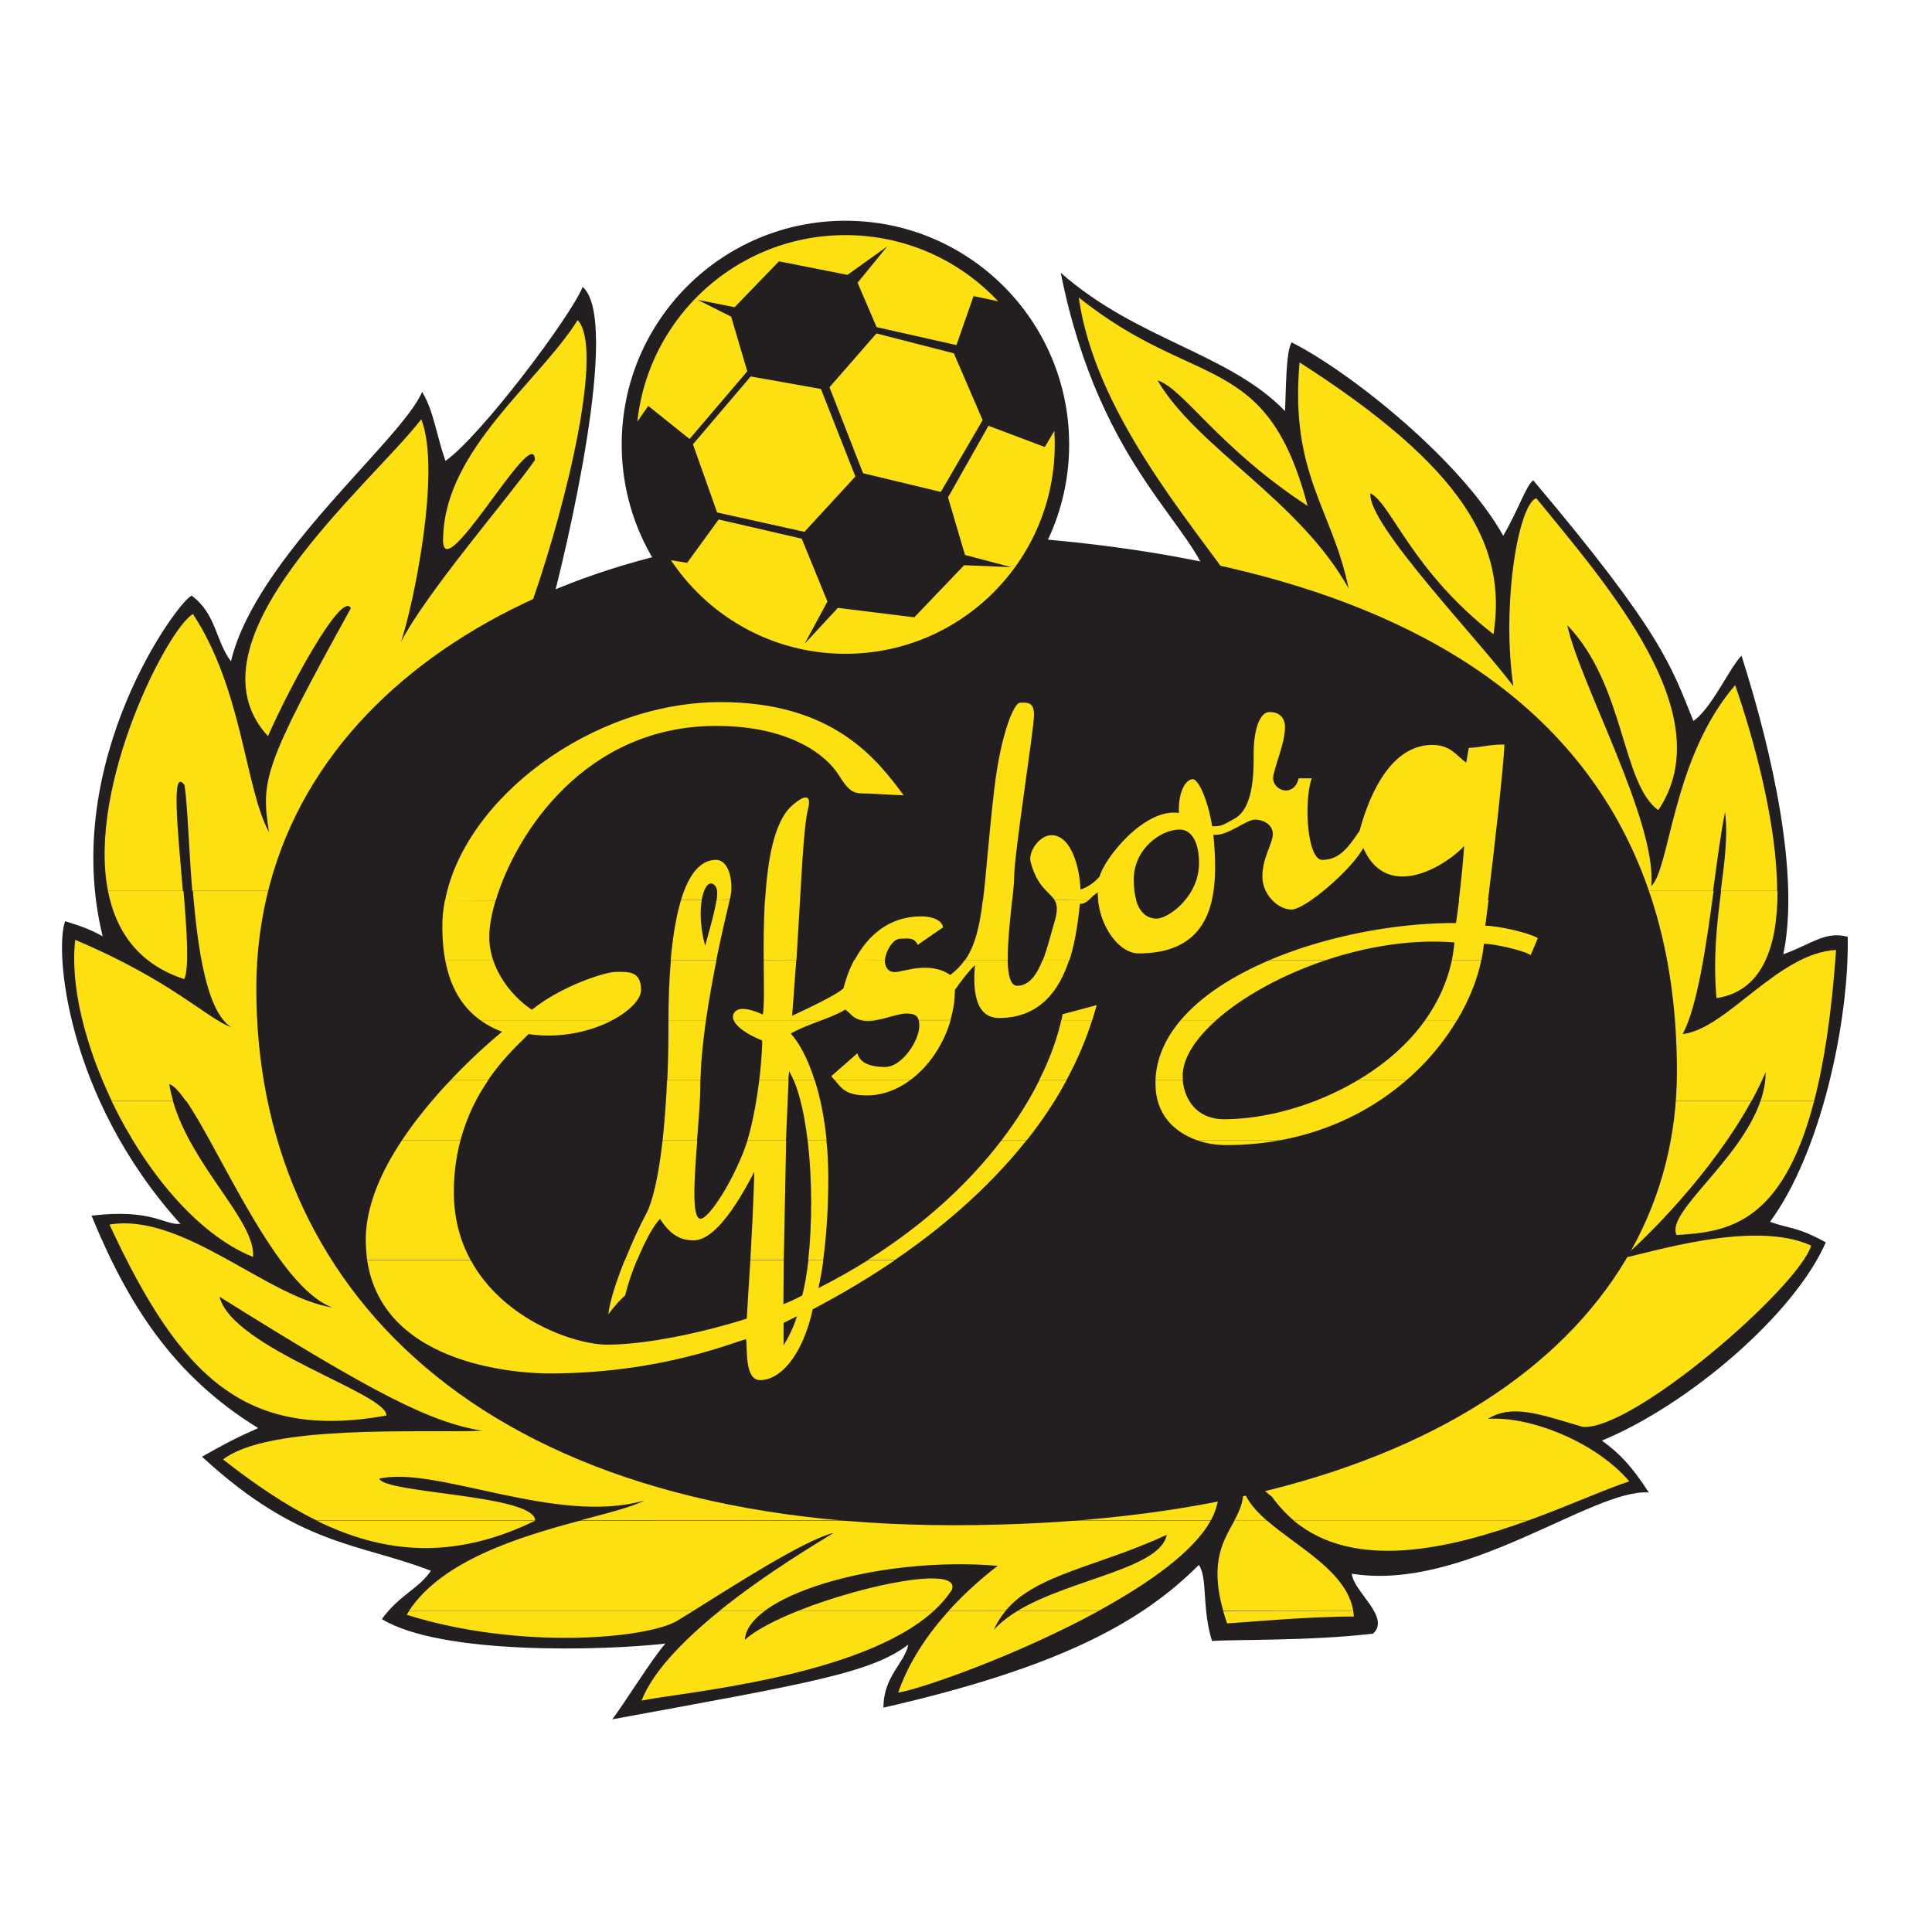
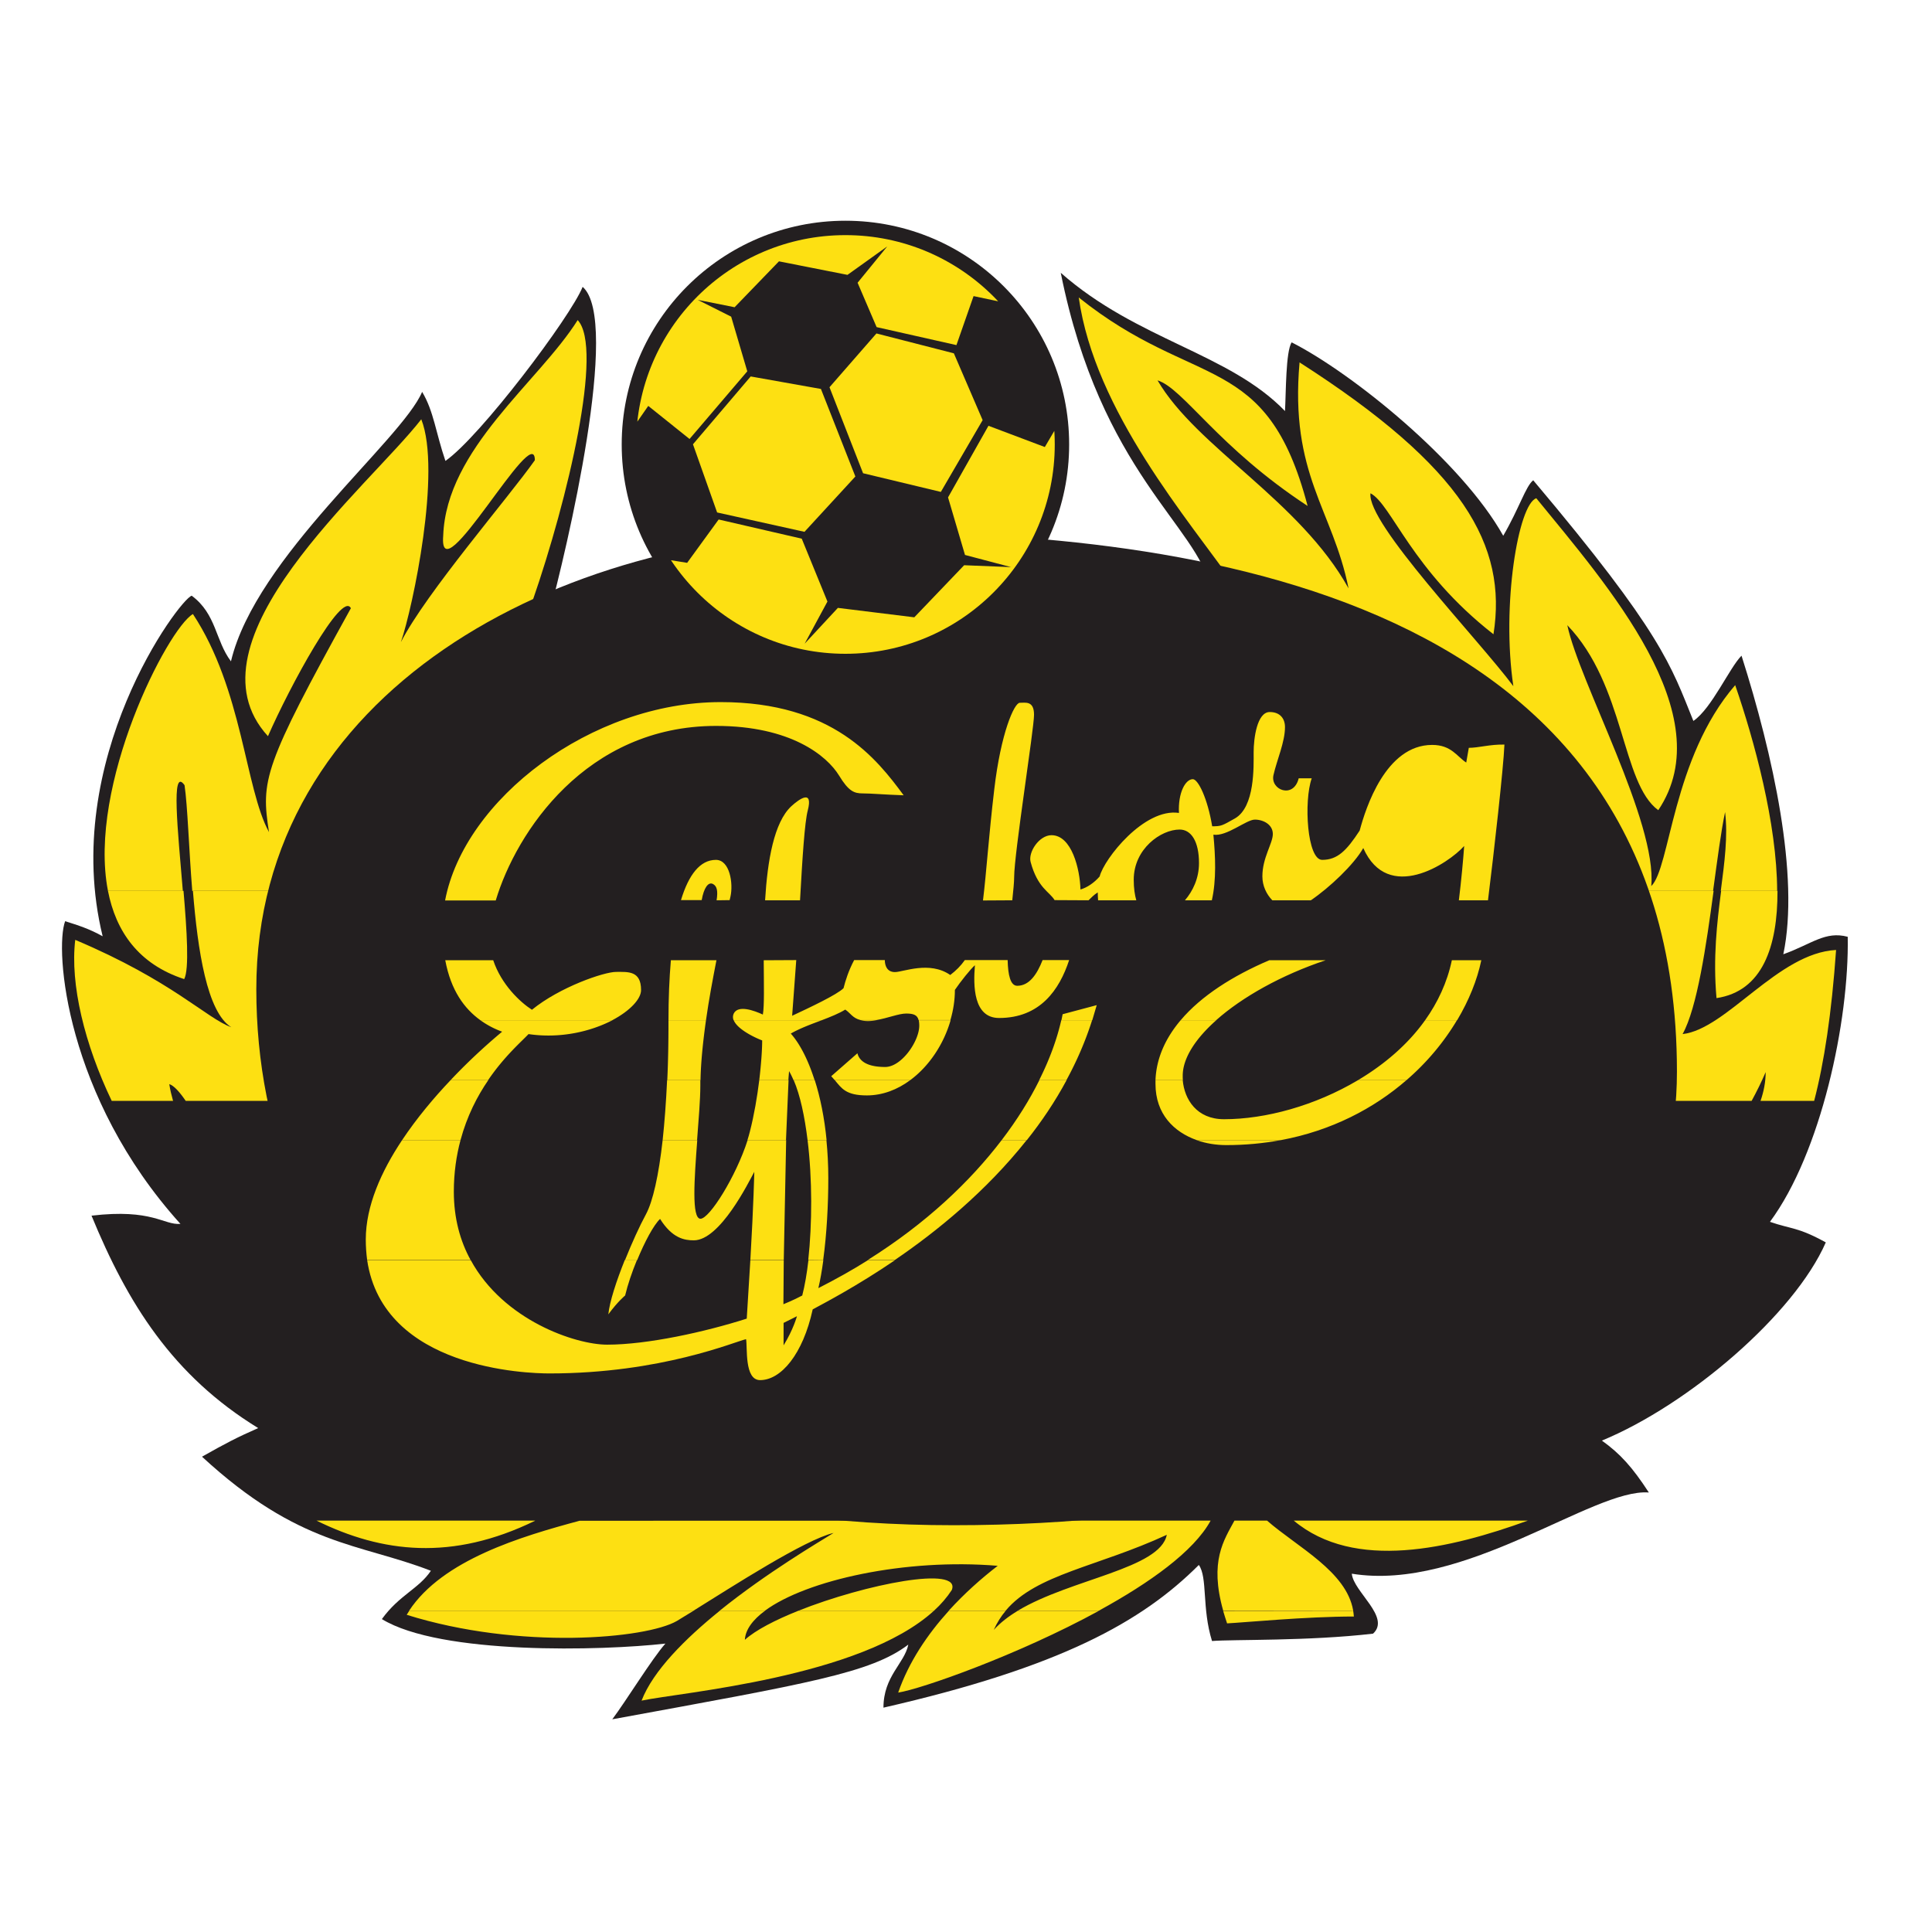
<svg xmlns="http://www.w3.org/2000/svg" xmlns:xlink="http://www.w3.org/1999/xlink" viewBox="256.7 321.7 150 150">
  <g transform="matrix(.133 0 0 -.133 0 534.667)">
    <path d="M2680.2 1361.3c.6 10.4.4 34.9 3.9 40.1 35.1-17.8 99.2-69.4 123.5-112.9 9.4 16.2 13.1 28.9 17.5 32.4 75.3-89.3 80.4-108.1 93.5-140.5 10.7 7.3 21.1 31.1 28.1 38.1 18.4-57.8 34-128.7 24.4-174.3 16.7 6 24.4 13.7 37.6 10.2.9-49.2-15.6-126.1-45.4-166.4 12.4-4.3 16.3-3 32.6-12-18.4-42-79.9-94.7-130.7-115.7 10.7-7.7 17.7-15.4 27.4-30.3-32.4 2.6-107.6-58.1-173.4-47.4.9-10.5 22.9-25.4 12.4-35-37.6-4.4-81.7-3.3-94-4.3-6 19.2-2.5 37.1-7.7 44.4-33.3-33.3-80.9-59.7-184.1-83.3 0 18.4 12.3 25.8 14.5 36.8-21.9-16.6-58.2-22.6-172.8-43.6 7.9 10.5 23.2 35.4 31 44.2-36.8-4.2-131.3-6.7-165.5 14.3 10.2 14.1 21.6 17.7 28.6 28.2-42 16.3-76.7 14.1-133.6 66.6 14 7.9 20.1 11.1 32.8 16.7-49.9 30.6-76.2 72.7-97.3 124 35.6 4.2 42.1-5.6 51.9-4.8-67 74.2-73.5 160.1-67.3 176.7 7.9-2.5 14-4.4 21.9-8.8-25.2 102.9 45 197 52 198.8 14.5-10.8 13.7-26.1 22.9-38.3 14.5 60.9 99.7 129.1 111.6 157.3 6.8-11.3 8-24 13.6-40.3 20.2 14 73.1 84.1 80.1 101.6 22.4-19.4-9.3-153.6-19.8-192.1s41.7-42.5 41.7-42.5l168.9-20.1 82.3 29.7 84 16.6s11.1 16.8 9.4 32.5c-7 35.9-64.1 67.6-87.4 184.1 44.6-39.3 98.3-46.9 130.9-80.7" fill="#231f20" />
    <g fill="#fde012">
      <path d="M2335 661l-9.8-6c-17.9-10.4-91.9-17-157.7 3.6l1.5 2.4h166zm41.7 0c-7.2-5.3-11.5-11.1-11.8-17 6.3 5.7 17.8 11.6 31.3 17h79.1c-42.7-39.1-148.3-47.7-170.7-52.5 6.7 17.4 25.4 36.1 45.7 52.5h26.4zm147.6 0c-5.5-3.3-10.3-7-14.1-11.2 1.9 4.2 4.2 7.9 7 11.2H2484c-12.5-13.8-23.4-29.9-29.6-47.8 13.2 2 69.8 21.8 117.3 47.8h-47.4zm195.7 0c.2-1.1.3-2.2.4-3.4-28 0-64-3.5-74-4-.9 2.6-1.6 5-2.3 7.3l75.9.1" />
      <path d="M2242.4 713.6v-.1c-48.4-23.6-89.2-18.8-127.6.1h127.6zm394.4 0c-9.8-18-35.7-36.4-65.1-52.5h-47.3c30.9 18.5 82.9 24.4 86.8 44.2-40.4-18.7-76.1-22.9-94-44.2H2484c9.1 10 19 18.8 28.5 26.1-53.9 4.5-111.6-8.3-135.9-26.2h-26.4c27.4 22.1 57.8 40 66.5 45.4-16.7-3.9-58.8-31.1-81.8-45.4h-166c19.6 29.7 65.3 43.3 99.5 52.5l368.4.1zm32.9 0c17.9-15.6 46.4-29.7 50.3-52.5h-75.9c-8.1 28.8.4 41 6.6 52.5h19zm152.3 0c-45.3-16.4-101.2-29.7-136.7 0H2822zM2396.2 661c39.2 15.6 95.1 26.5 89.5 12.1-2.8-4.3-6.3-8.4-10.4-12.1h-79.1zm-145.6 14.5c31.5 13.4 90.4 20.4 129.5 23.9-26.8-14-101.5-23.9-129.5-23.9" />
-       <path d="M2031 958.6c11.2-38.7 48.4-70.1 46.8-91.1-32.8 13.2-63.2 50.6-82.6 91.1h35.8zm921.5 0c-23.3-42.5-61.8-80.4-75.2-91.7 14 2.3 76.2 22.9 110.1 7.2-8.3-25.2-104.2-108.1-133.4-105.8-25.7 7.6-40.9 13.4-55.4 4.7 25.1 1.7 63.3-13.8 82.6-36.5-13.4-4.3-34.7-14-59.1-22.9h-136.7c-4.6 3.9-8.9 8.5-12.8 13.9-30.4 23.9-18.7 26.3-18.7 26.3s-7.6-8.8-13.4-30.9c-.7-3-1.9-6.1-3.6-9.2h-368.2c16.5 4.4 30.3 7.8 37.4 11.6-50.8-14.6-121.4 20.4-154.6 12.8 2.9-8.7 90.5-9.3 91-24.4h-127.6c-18.6 9.1-36.6 21.5-54.6 35.6 26.7 20.5 112.9 15.5 151.4 16.7-30.8 5.1-63.2 21.8-153.5 78.3 7.6-30.3 98.6-56.6 97.4-69.4-82.3-14.6-120.2 22.2-161.6 111.5 42.8 7.2 92.2-42.6 130.1-48.4-32.4 11.8-65.7 92.3-85.5 120.9l913.9-.3zm36.6 0c-18.9-73.3-52.1-76.5-80.3-78.3-6.6 13.1 37 43.2 49 78.3h31.3zm-338.5-245c3 5.6 5.5 11 5.3 18.1 2.1-6.6 7.2-12.4 13.7-18.1h-19zm168.9 19.7c-17.5-10.5-95.1 0-112-5.3 14 18.7 74.1 4.1 112 5.3zm89.9 110.8c-9.3-12.8-47.8-45.5-64.2-35.6 7.5 7.1 47.8 24.6 64.2 35.6" />
      <path d="M2037.2 1081.2c2-23.5 3.4-45.8.4-51.5-26.7 8.7-39.9 27.9-44.5 51.5h44.1zm893.2 0c-4.3-32-9.6-68.3-18.1-83.6 25.7 2.9 55.7 47.4 89.6 49.1-2.6-37.1-7-65.9-12.8-88.1h-31.3c1.9 5.5 3 11.1 3 16.8-2.4-5.6-5.2-11.3-8.2-16.8h-914.1c-3.7 5.4-6.9 8.9-9.6 9.8.5-3.3 1.3-6.6 2.2-9.8h-35.8c-15.8 33-24.4 68.1-21.3 94 56.6-23.9 76.5-45.7 91.1-51-14.2 8.8-19.6 44.9-22.4 79.5l887.7.1zm37.3 0c.1-32.6-8.8-58.6-35.6-62.6-2.1 23.5.3 44.1 2.7 62.6h32.9" />
      <path d="M1993.1 1081.2c-12 61.8 34.9 153.1 49.6 161.6 29-44 30.4-101.6 44.4-127.3-4.7 30.3-3.5 37.9 47.8 130.7-5.2 10.5-35.6-45.5-48.4-74.7-50.8 55.4 59.2 145.9 89.5 185 11.9-30.2-4.9-109.7-11.9-130.1 14.6 28.6 63 84.6 78.2 106.2 0 23.9-56.4-80.3-53.5-44.1 1.8 50.8 55.8 89.8 78.5 125.9 15.2-16.3-5.8-104.6-26.2-163.5s195.5-121.4 195.5-121.4l204.2 55.4s37.1 37.4 10.8 73.6c-28 39.7-82.4 102.5-91.8 169.1 68.3-54.7 109.7-30.7 133.6-121.7-52.5 34.4-72.5 68.6-87.6 73.3 22.8-39.1 82.9-70 111.5-121.4-9.3 46.1-34.4 66.5-28.6 131.9 95.7-61.3 121.4-106.8 113.2-158.7-47.8 37.3-59.5 75.9-71.8 82.3-2.3-17.5 63-85.2 83.4-112.6-7 47.3 2.9 106.2 13.4 109.7 41.4-50.8 108.5-126.6 71.2-182.1-21.6 15.8-19.3 72.9-53.1 108 7-33.3 52.5-114.9 49-152.3 11.1 10.5 12.2 74.7 49 117.3 11.1-32.1 24.4-80.9 24.5-120.1h-32.9c2.2 16.9 4.2 32 2.5 46-2.3-10.8-4.5-27.7-7-46h-887.8c-2 25.1-2.7 49.4-4.5 61.7-8 11.2-3.9-26.6-1-61.7h-43.7" />
    </g>
    <g fill="#231f20">
      <path d="M2429.8 1290.8c-175.1 0-350.1-94.1-350.1-267 0-170.7 126.9-312.9 407-312.9s422.3 116 422.3 264.8c0 288.8-304.2 315.1-479.2 315.1" />
      <path d="M2293 1341.8c0 72.2 58.5 130.6 130.6 130.6 72.2 0 130.6-58.5 130.6-130.6 0-72.2-58.5-130.6-130.6-130.6-72.1-.1-130.6 58.4-130.6 130.6" />
    </g>
    <defs>
      <path id="A" d="M2301.4 1341.8c0 67.5 54.7 122.2 122.2 122.2s122.2-54.7 122.2-122.2-54.7-122.2-122.2-122.2-122.2 54.7-122.2 122.2h0z" />
    </defs>
    <clipPath id="B">
      <use xlink:href="#A" />
    </clipPath>
    <g clip-path="url(#B)" fill="#fde012">
      <path d="M2399.8 1215l-58.4 27.1-30 33.8 19.8-3.2 18.4 25.3 48.5-11.2 15-36.7-13.3-24.6 19.4 20.9 44.6-5.5 29.1 30.4 27.4-1.1-26.9 7.1-9.9 33.6 23.6 41.8 32.9-12.4 8.7 14.8 3.3-19.2-16.7-56.7-13.7-18-56.8-40-65-6.2m-62.4 211.2l19.5-9.8 9.4-31.9-33.7-39.5-24.1 19.3-16.6-23.9 22.2 68 18.9 24.1 43.7 28.5 60.9 7.5 46.9-15.7 36.1-29.1-22.2 4.7-10-28.6-46.6 10.5-11.1 25.9 17.3 21.2-23.2-16.6-40 7.9-25.9-26.8-21.5 4.3m104.3-19.6l45.2-11.6 16.8-39-24.4-41.9-45.4 10.9-19.6 50.2 27.4 31.4m-12.3-83.5l-29.7-32.3-51 11.3-14.1 39.8 33.7 39.6 41-7.3 20.1-51.1" />
    </g>
    <g fill="#fde012">
      <path d="M2144.4 865.7c9.4-63.7 93.5-66.2 106.4-66.2 65.5 0 108.5 18.7 114.8 20 .9-4.9-1.1-23.9 8.2-23.9 12.2 0 25 15.1 30.7 41.3 7.4 4 25.8 13.6 48 28.7h-15.8c-9-5.7-18.7-11.1-28.9-16.3 1.2 5 2.1 10.5 2.9 16.3h-8.7c-.9-7.8-2.1-14.8-3.6-20.6-4.8-2.6-11-5.1-11-5.1l.2 25.7h-19.5l-2.1-34.1c-24.4-7.8-58-15.2-81.5-15.2-18.5 0-60.5 14.2-79.6 49.3h-60.5zm150.4 0c-4.9-12.2-8.9-24.4-9.6-31.7 5.5 7.5 9.8 11 9.8 11 1.5 6.3 4 13.7 6.9 20.7h-7.1zm92.7-36.7l7.8 3.9s-2.1-7.8-7.8-17V829" />
      <path d="M2164.8 935.7c-12.2-18.3-21.2-38.5-21.2-58 0-4.2.3-8.2.8-12h60.4c-6.1 11.1-9.8 24.4-9.8 39.9 0 11.1 1.5 21.1 3.9 30.1h-34.1zm152.1 0c-2.3-20.6-5.7-35.7-9.7-43.2-3.8-7-8.3-16.9-12.3-26.9h7.1c4.4 10.7 9.6 20.5 13.4 24.1 7.1-11.3 14.2-12.5 19.7-12.5 15.3 0 32 33.9 35.3 40 0 0-.4-18.9-2.3-51.5h19.5l1.4 70h-22.5c-6.9-21.5-22.3-45.9-27.5-45.9-5.3 0-3.6 23.3-1.9 45.9h-20.2zm197.9 0c-18.3-24-43.9-48.5-78.2-70h15.8c24.4 16.6 53.2 40 77 70h-14.6zm113.8 0c5.5-2 11.5-2.9 17.3-2.9 11.1 0 21.8 1 31.8 2.9h-49.1zm-226.7-70c2.3 21 2.4 47.4-.4 70h11c.7-7 1.1-14.4 1.1-22.2 0-15.5-.9-32.6-3-47.9l-8.7.1" />
      <path d="M2193.1 970.7c-9.6-10.1-19.7-22.1-28.3-35h34.1c3.8 14.1 9.8 25.7 16.2 35h-22zm126.4 0c-.6-12.9-1.5-24.7-2.6-35h20.1c.9 11.9 1.9 23.7 1.9 31.9v3.1h-19.4zm53.8 0c-1.2-9.7-3-20.4-5.5-30.1-.4-1.6-.9-3.3-1.4-4.9h22.5l1.5 35h-17.1zm44.1 0c4-4.8 6.5-8.9 18.7-8.9 9.1 0 17.8 3.3 25.3 8.9h-44zm119.4 0c-5.6-11.3-12.9-23.1-22-35h14.7c8.6 10.8 16.5 22.5 23.2 35h-15.9zm67.8 0v-2.2c0-17.6 10.8-28.1 24.1-32.8h49.1c29.6 5.5 54.3 18.5 73.3 35h-28.3c-25-14.9-54-22.8-78.2-22.8-15.9 0-23.1 11.5-24.1 22.8h-15.9zm-203.1-35c-1.7 13.8-4.3 26.2-8.1 35h12.3c3.2-10 5.6-21.8 6.9-35h-11.1" />
      <path d="M2210.5 1005.7c4-2.9 8.3-5.1 12.7-6.7-6.1-5.1-17.7-15.1-30.1-28.3h21.9c9.6 14.1 19.8 22.8 23.6 26.9 19-2.8 36.7 1.7 49 8.1h-77.1zm109.8 0v-1.5c0-11.8-.2-23-.7-33.5h19.4c.2 10.7 1.5 22.8 3.2 35h-21.9zm38.1 0c2-5.1 11.6-9.9 16.6-11.8 0-5.5-.6-13.9-1.7-23.2h17c.1 2 .3 3.7.4 5.3a52.35 52.35 0 0 0 2.6-5.3h12.3c-3.8 12-8.7 21.4-13.9 27.2 5.4 3.1 12 5.5 18.1 7.8h-51.4zm74.1 0a17.27 17.27 0 0 1 4.2-.5c1.7 0 3.4.2 5.1.5h-9.3zm33.9 0c.2-.9.3-1.9.3-3.2 0-9-10.3-24.1-19.9-24.1-12.4 0-15.4 4.8-16.2 8l-15.3-13.4c.8-.8 1.4-1.6 2.1-2.3h44c11 8.1 19.6 21 23.6 35h-18.6zm83.2 0c-2.4-10.6-6.6-22.5-12.9-35h15.9c6 11 11.1 22.7 15 35h-18zm69.7 0c-8.8-10.4-14.2-22.1-14.7-35h16c-.1.9-.1 1.8-.1 2.6 0 10.1 7.3 21.5 19.6 32.4h-20.8zm103.5-35c15.3 9.1 29.1 20.8 39.2 35h18.6c-7.4-12.4-17.3-24.5-29.5-35h-28.3" />
      <path d="M2190 1040.7c3.3-17.7 11.2-28.3 20.5-35h77c10.4 5.5 16.8 12.4 16.8 17.6 0 11.4-7.6 10.6-14.6 10.6s-32.8-8.8-49.1-22.1c-7 4.5-17.9 14.8-22.6 28.9h-28zm131.7 0c-.9-10.6-1.4-22.4-1.4-35h21.9c1.7 12.1 4 24.2 6.1 35h-26.6zm54.2 0c.1-14.6.4-26.5-.5-31.7-5 2.3-14.4 5.8-17 .6-.6-1.3-.6-2.6-.1-3.9h51.5c5.2 2 10 3.9 13.7 6.2 3-2 4.3-5 8.9-6.1h9.3c6.6 1.1 13 3.8 17.4 3.8 4.3 0 6.5-.9 7.2-3.8h18.6c1.7 5.8 2.6 11.7 2.6 17.6 3.1 4.6 9.3 12.4 11.7 14.4-1-11.8-1-30.8 14.1-30.8 23.9 0 35.2 16.4 40.9 33.8h-15.5c-3.3-8.4-7.8-15-14.8-15-4 0-5.4 6.3-5.6 15h-25c-2.3-3.3-5.1-6.1-8.5-8.7-12.1 8.4-27.5 1.7-32.3 1.7-4.7 0-5.9 3.9-5.9 7h-17.9c-3.2-6-5.1-12-6.2-16.4-3.9-3.9-20.2-11.5-30-16.1l2.4 32.5-19-.1zm295.1 0c-21.3-9.1-39.7-20.8-51.7-35h20.7c15.3 13.6 38.2 26.4 63.9 35H2671zm-103.3-35l2.6 8.8-19.9-5.3c-.2-1.1-.5-2.3-.7-3.5h18zm194.3 0c7.4 10.4 12.9 22.1 15.6 35h17.2c-2.4-11.5-7.2-23.4-14.1-35H2762zm-476.9 17.3c-11.5 0-23.1-8.9-32.7-15.4 16.1-3.7 38.3 5.1 38.3 11.4-.1 3.2-1.9 4-5.6 4" />
-       <path d="M2189.8 1075.7c-1-5.1-1.5-10.1-1.5-15.2 0-7.5.6-14 1.7-19.9h28c-1.4 4.3-2.3 8.9-2.3 13.8 0 5.6 1.2 12.9 3.7 21.2l-29.6.1zm137.8 0c-2.8-9.4-4.8-21.3-6-35h26.6c3.3 16.2 6.5 29.4 7.8 35h-7.7c-.8-5.4-3-13.7-6.6-26.5-2.8 10.5-3.1 19.9-2 26.5h-12.1zm49 0c-.7-12-.8-24.2-.7-35h19.1l2.1 35h-20.5zm127.2 0c-1.9-15.6-4.6-26.6-10.4-35h25c-.2 10.4 1.4 24.2 2.5 35h-17.1zm41.9 0c1.6-2.6 1.9-6-.1-12.8-2-6.6-4-15.1-6.8-22.3h15.5c4 12.3 5.3 25.1 6.2 33.1 2-.2 3.4.7 4.9 2h-19.7zm25.4 0c1.8-17 13-31 23.6-31 27.5 0 38.8 13.5 42.8 31h-15.7c-5.7-6.9-13-10.7-16.5-10.7-4.6 0-9.6 2.5-12 10.7h-22.2zm101.7 0c3.2-3.3 7.4-5.4 11.2-5.4 2.4 0 6.5 2.1 11.4 5.4h-22.6zm109 0c-.6-5-1.2-9.6-1.8-13.3-34.4.2-75.4-7.4-109-21.7h32.9c23.9 8 50.2 12.4 75.2 10.4a86.78 86.78 0 0 0-1.5-10.4h17.2c.7 3.2 1.2 6.5 1.5 9.6 6.6 0 23.8-4.1 27.3-6.6l4.2 9.9c-4.3 2.7-20.4 6.8-30.7 7.3.5 3.4 1.1 8.6 1.9 14.8h-17.2zm-335.1-35v.1c0 3.2 3.7 12.5 9.2 12.5 3.9 0 7.8 1 9.9-3.6l14.8 10.2c-.7 4.2-6.2 6.4-12.7 6.4-20.4 0-32.4-13.1-39.1-25.8l17.9.2" />
      <path d="M2219.5 1075.7c11.9 39.6 52.6 101.8 128.6 101.8 43.5 0 64.7-17.4 71.8-29 5.6-9.2 8.8-10.4 13.8-10.4s12.3-.7 23.9-1.1c-15.6 21.1-41.2 54.4-106.8 54.4-75.6 0-149.7-56.7-160.9-115.8h29.6zm128.9 0c.9 5.8.1 8.3-2.1 9.5-2.8 1.5-5.4-2.4-6.6-9.4h-12.1c4.5 14.9 11.2 23.5 20.4 23.5 8.1 0 10.2-13.7 8.5-21.4-.1-.5-.3-1.2-.5-2.1l-7.6-.1zm48.7 0c1.4 25.1 2.7 45.5 4.5 52.4 3.3 12.7-5 6.7-9.6 2.5-10.1-9.4-13.9-31.7-15.3-54.9h20.4zm123.9 0c.6 5.7 1.1 10.6 1.1 13.6 0 13.6 11.6 86.4 11.6 94.7s-5 7-8.3 7-11.1-17.9-14.9-50.4c-3.3-27.9-4.6-48.8-6.6-65l17.1.1zm44.5 0c1.5 1.4 3.1 3.2 5.4 4.6 0-1.6.1-3.1.2-4.6h22.3c-.9 3.1-1.5 7.1-1.5 12 0 18 15.8 29.3 26.8 29.3 6.8 0 11.3-7 11.3-19.6 0-8.9-3.6-16.3-8.2-21.7h15.7c2.7 11.9 2.1 25.7.9 38.3 7.8-1.2 19.2 8.8 24.2 8.8s10.5-2.9 10.5-8.4-6.1-13.8-6.1-24.7c0-5.6 2.4-10.5 5.8-14h22.5c10.9 7.4 25.2 20.9 30.6 30.5 14.4-32.5 49.7-9.1 58.9 1.2-.5-7.4-1.7-20.4-3.1-31.7h17c3.5 28 9.1 77.9 9.6 90.9-8.3.2-15.1-1.9-20.8-1.9l-1.5-8.6c-5.5 3.6-8.7 10.3-19.9 10.3-27.1 0-38.8-36.9-42.3-50-7.7-11.8-13-17.1-21.9-17.1-8.8 0-10.8 34.2-6.1 47.6h-7.6c-3-12.2-16.8-6.8-14.7 2 2 8.8 6.7 19.2 6.7 27.9 0 5-2.9 8.8-8.9 8.8-7.4 0-9.4-15.3-9.4-23.5 0-8.3.8-31.9-10.9-38.6-7.6-4.3-8-4.6-13.3-4.6-2.7 16.3-8.2 27.5-11.3 27.5-4.3 0-8.7-7.9-8.1-19.7-20.3 3-43.7-26.8-46.3-37.1-3.3-3.8-7.4-6.5-11.2-7.6-.3 11.9-5.1 31.7-16.9 31.7-7.2 0-13.7-9.9-12.2-15.6 4.1-15.3 11.1-17.4 14-22.3l19.8-.1zm204.5 79c-12.8 0-21.2-10.5-21.2-22.8s.9-22.4 10.5-22.4 24 11.7 24 26.6c0 12.1-7 18.6-13.3 18.6" />
    </g>
  </g>
</svg>